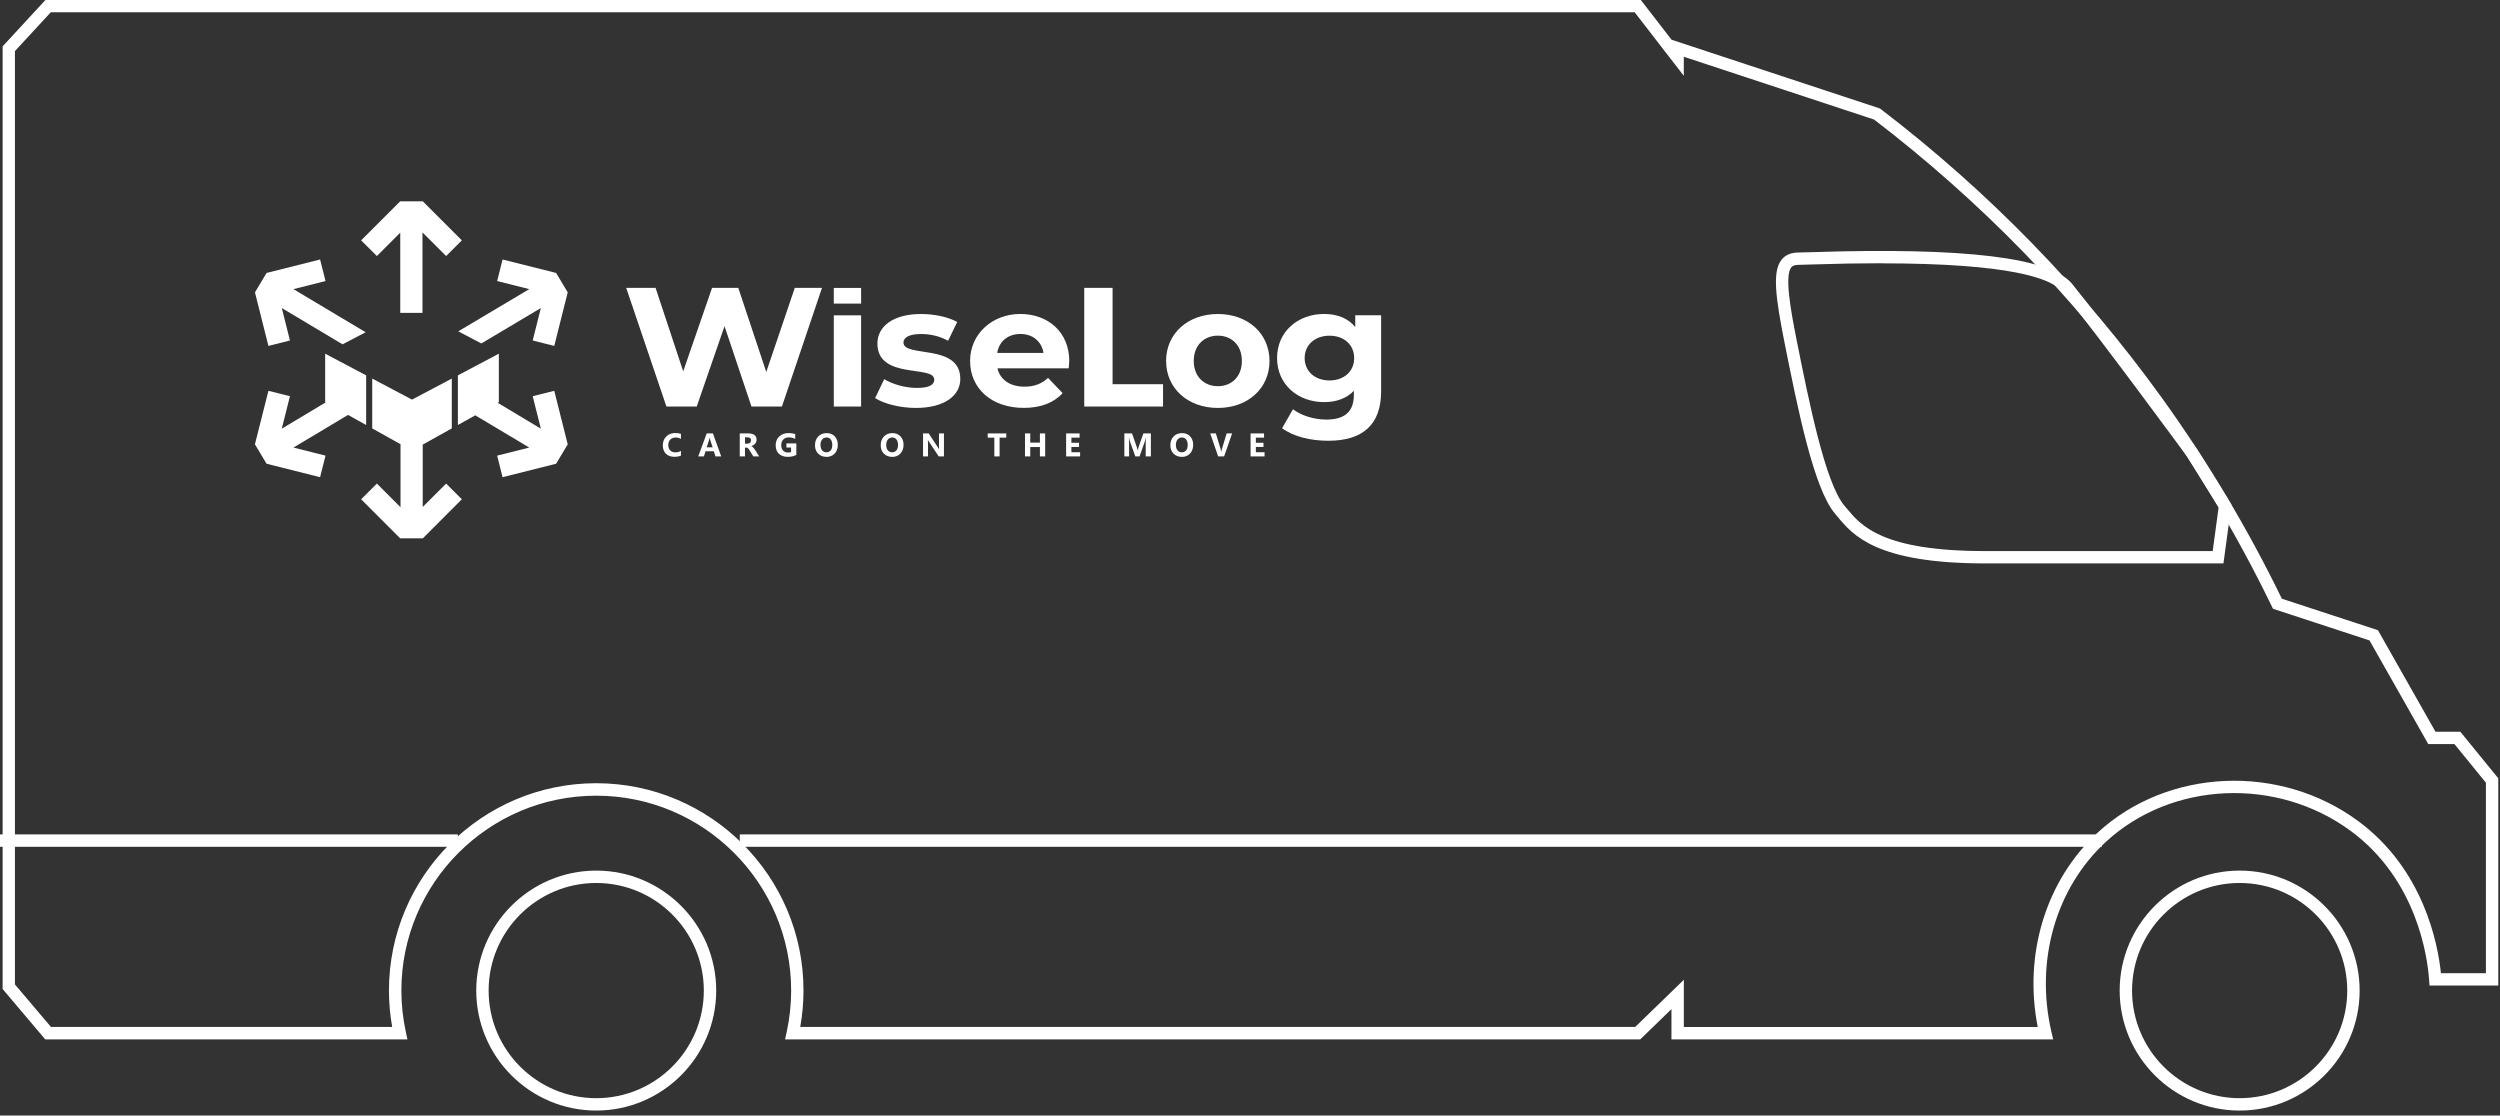
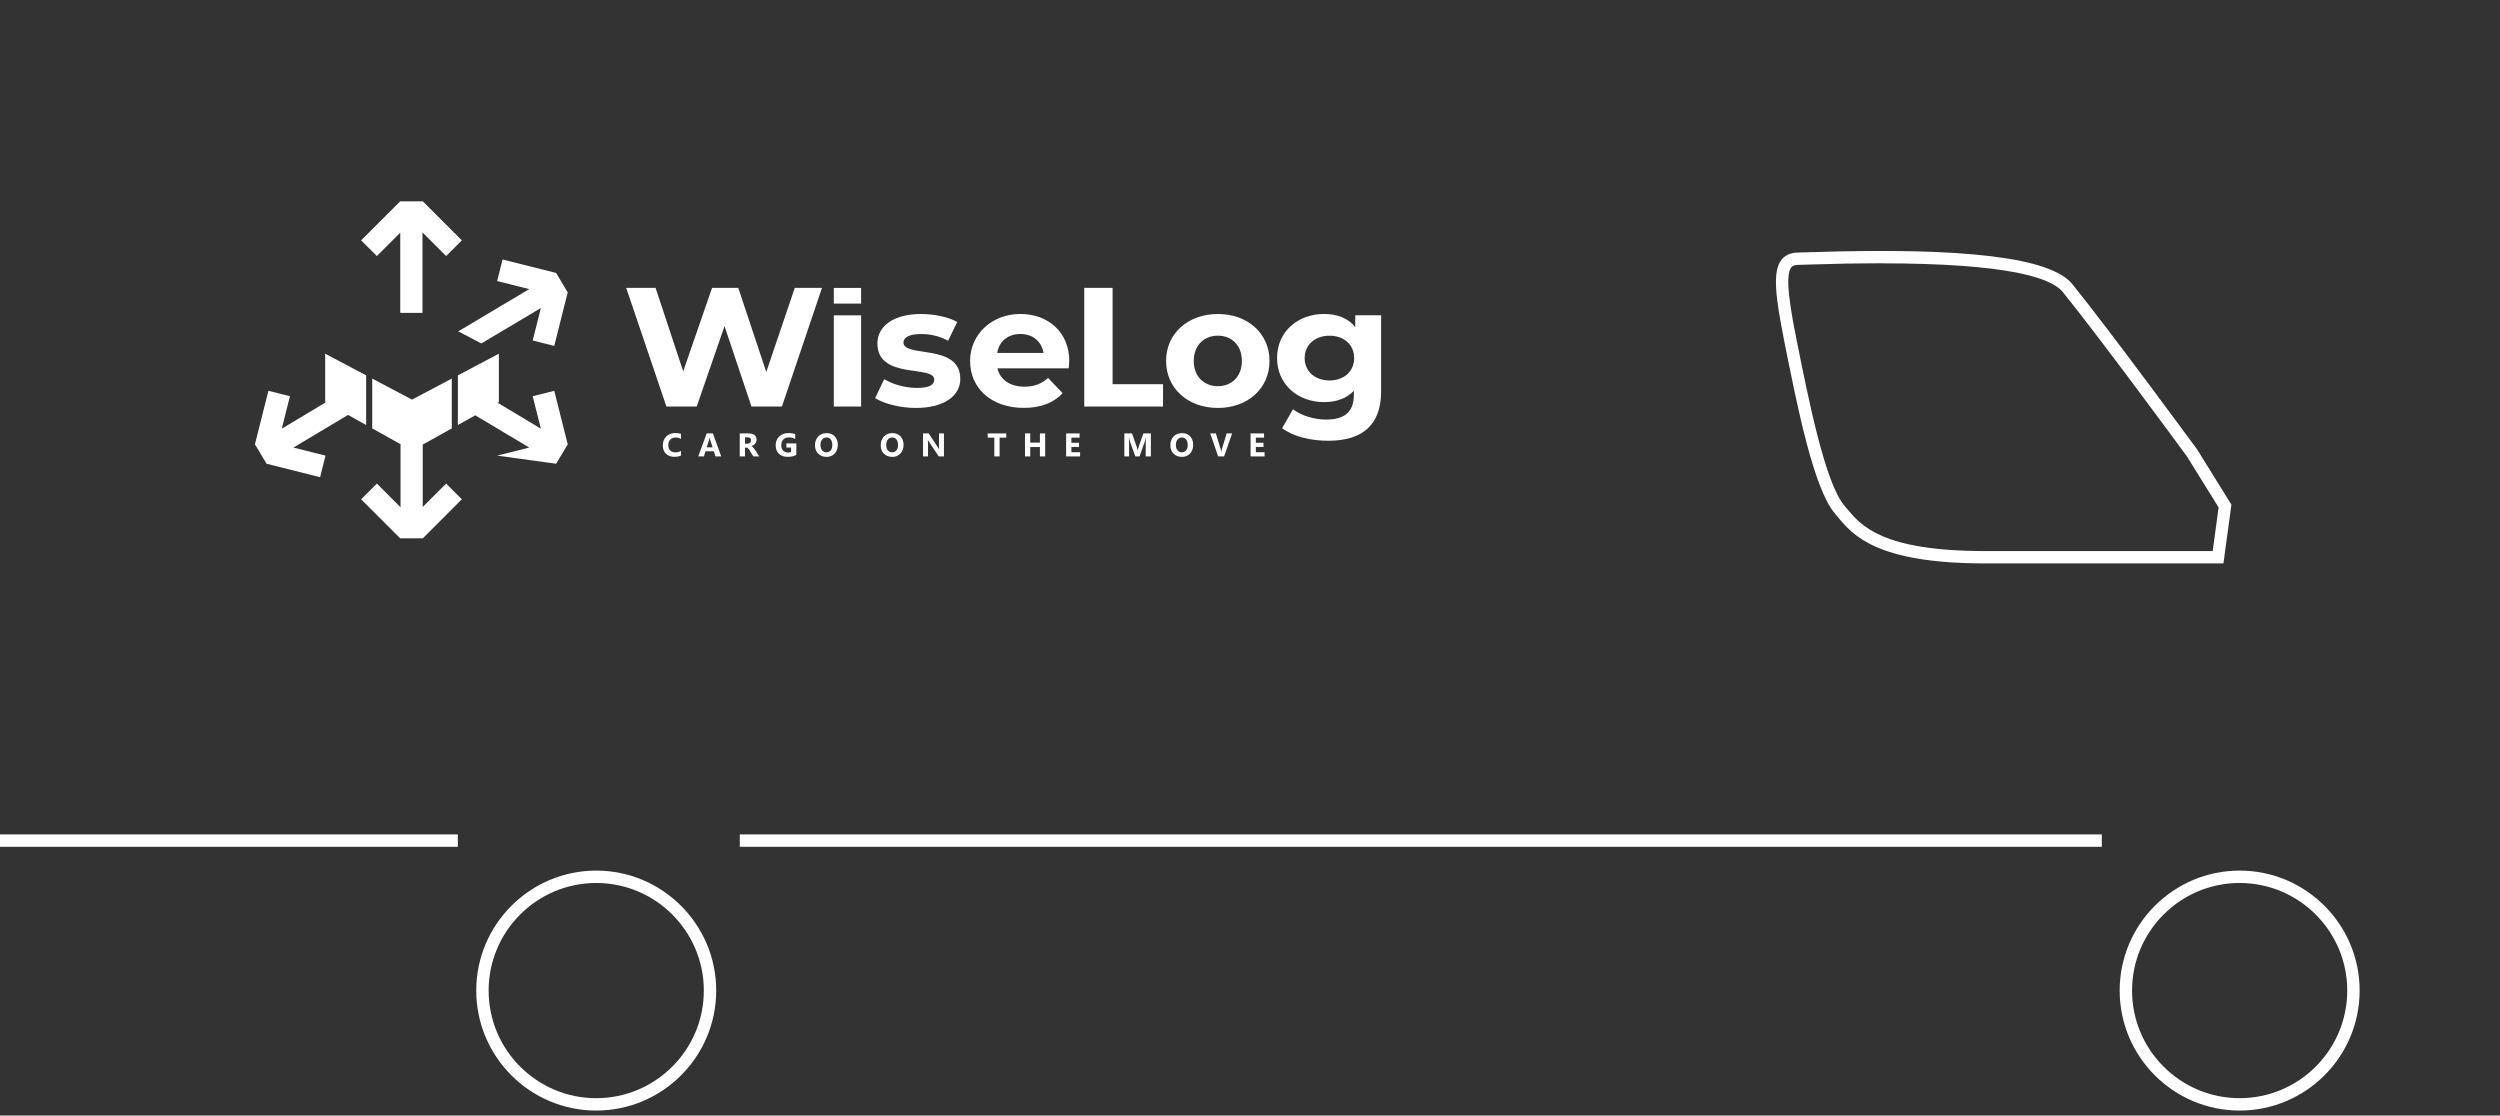
<svg xmlns="http://www.w3.org/2000/svg" width="251" height="112" viewBox="0 0 251 112" fill="none">
  <rect x="0" y="0" width="251" height="112" fill="#333333" stroke="none" />
  <path d="M224.861 111.5C218.219 111.5 212.815 106.096 212.815 99.454C212.815 92.812 218.219 87.408 224.861 87.408C231.503 87.408 236.907 92.812 236.907 99.454C236.907 106.096 231.503 111.5 224.861 111.5ZM224.861 88.651C218.903 88.651 214.058 93.496 214.058 99.454C214.058 105.412 218.903 110.257 224.861 110.257C230.819 110.257 235.664 105.412 235.664 99.454C235.664 93.496 230.819 88.651 224.861 88.651Z" fill="white" />
  <path d="M59.861 111.5C53.219 111.5 47.815 106.096 47.815 99.454C47.815 92.812 53.219 87.408 59.861 87.408C66.503 87.408 71.907 92.812 71.907 99.454C71.907 106.096 66.503 111.5 59.861 111.5ZM59.861 88.651C53.903 88.651 49.058 93.496 49.058 99.454C49.058 105.412 53.903 110.257 59.861 110.257C65.819 110.257 70.664 105.412 70.664 99.454C70.664 93.496 65.819 88.651 59.861 88.651Z" fill="white" />
-   <path d="M206.138 104.355H167.814V101.316L164.679 104.355H78.822L78.986 103.602C79.281 102.233 79.432 100.839 79.432 99.454C79.432 88.664 70.655 79.887 59.865 79.887C49.075 79.887 40.298 88.664 40.298 99.454C40.298 100.839 40.45 102.233 40.744 103.602L40.905 104.355H4.542L0.264 99.298V4.655L4.559 0H164.74L167.823 3.988L188.754 10.894L188.836 10.959C199.661 19.238 209.143 28.976 217.028 39.913C221.6 46.256 225.662 53.05 229.1 60.112L238.747 63.273L244.523 73.466H247.017L250.827 78.142V98.951H243.925L243.882 98.376C243.722 96.111 242.678 88.339 236.023 83.433C228.619 77.973 218.059 78.432 211.455 84.498C206.411 89.135 204.302 96.453 205.961 103.589L206.138 104.351V104.355ZM169.053 103.112H204.588C203.146 95.782 205.42 88.361 210.615 83.585C217.647 77.124 228.888 76.626 236.759 82.433C243.35 87.295 244.765 94.764 245.069 97.709H249.585V78.584L246.424 74.704H243.796L237.898 64.299L228.208 61.121L228.091 60.883C224.662 53.803 220.596 46.988 216.015 40.632C208.221 29.824 198.851 20.19 188.156 12.002L169.053 5.698V7.612L164.121 1.234H5.096L1.498 5.131V98.835L5.114 103.104H39.376C39.16 101.896 39.051 100.666 39.051 99.445C39.051 87.971 48.387 78.635 59.861 78.635C71.335 78.635 80.671 87.971 80.671 99.445C80.671 100.666 80.562 101.891 80.346 103.104H164.177L169.057 98.371V103.104L169.053 103.112Z" fill="white" />
  <path fill-rule="evenodd" clip-rule="evenodd" d="M42.45 20.212H40.181L36.258 24.131L37.839 25.707L40.186 23.36V31.409H42.416V23.334L44.793 25.707L46.369 24.131L42.45 20.212Z" fill="white" />
  <path fill-rule="evenodd" clip-rule="evenodd" d="M56.999 29.352L55.648 34.73L53.483 34.185L54.301 30.928L48.326 34.483L46.01 33.267L53.137 29.028L49.915 28.218L50.456 26.053L55.834 27.404L56.999 29.352Z" fill="white" />
-   <path fill-rule="evenodd" clip-rule="evenodd" d="M34.392 34.57L28.292 30.928L29.11 34.185L26.949 34.73L25.598 29.352L26.763 27.404L32.137 26.053L32.682 28.218L29.461 29.028L36.709 33.358L34.392 34.57Z" fill="white" />
  <path fill-rule="evenodd" clip-rule="evenodd" d="M42.442 50.898V44.637L45.36 43.013V38.008L41.364 40.121L37.371 38.008V43.013L40.212 44.598V50.928L37.839 48.551L36.258 50.127L40.181 54.05H42.45L46.369 50.127L44.793 48.551L42.442 50.898Z" fill="white" />
  <path fill-rule="evenodd" clip-rule="evenodd" d="M34.942 41.658L36.761 42.671V37.688L32.647 35.51V40.376L32.695 40.402L28.291 43.039L29.11 39.779L26.949 39.238L25.594 44.611L26.763 46.559L32.136 47.91L32.682 45.745L29.461 44.936L34.942 41.658Z" fill="white" />
-   <path fill-rule="evenodd" clip-rule="evenodd" d="M55.648 39.238L53.483 39.779L54.301 43.039L49.967 40.441L50.084 40.376V35.51L45.971 37.688V42.671L47.715 41.697L53.137 44.936L49.915 45.745L50.456 47.91L55.834 46.559L56.999 44.611L55.648 39.238Z" fill="white" />
+   <path fill-rule="evenodd" clip-rule="evenodd" d="M55.648 39.238L53.483 39.779L54.301 43.039L49.967 40.441L50.084 40.376V35.51L45.971 37.688V42.671L47.715 41.697L53.137 44.936L49.915 45.745L55.834 46.559L56.999 44.611L55.648 39.238Z" fill="white" />
  <path fill-rule="evenodd" clip-rule="evenodd" d="M107.356 36.272C107.356 33.327 105.212 31.522 102.437 31.522C99.662 31.522 97.397 33.496 97.397 36.237C97.397 38.978 99.523 40.952 102.788 40.952C104.489 40.952 105.81 40.441 106.685 39.471L105.225 37.939C104.576 38.536 103.857 38.822 102.853 38.822C101.411 38.822 100.411 38.125 100.146 36.982H107.295C107.312 36.761 107.347 36.471 107.347 36.267M83.714 28.911H86.455V30.483H83.714V28.911ZM83.714 40.818H86.455V31.66H83.714V40.818ZM79.796 28.902L76.934 37.345L74.124 28.902H71.491L68.594 37.281L65.819 28.902H62.87L66.91 40.818H69.95L72.742 32.747L75.449 40.818H78.505L82.528 28.902H79.805H79.796ZM91.954 40.957C94.782 40.957 96.414 39.748 96.414 38.047C96.414 34.436 90.707 35.951 90.707 34.388C90.707 33.912 91.236 33.535 92.465 33.535C93.327 33.535 94.258 33.704 95.189 34.215L96.102 32.327C95.206 31.816 93.764 31.526 92.465 31.526C89.707 31.526 88.092 32.751 88.092 34.488C88.092 38.146 93.799 36.614 93.799 38.112C93.799 38.623 93.323 38.947 92.058 38.947C90.898 38.947 89.616 38.588 88.776 38.064L87.862 39.969C88.742 40.532 90.356 40.957 91.954 40.957ZM102.454 33.531C103.684 33.531 104.58 34.28 104.771 35.436H100.116C100.311 34.263 101.207 33.531 102.454 33.531Z" fill="white" />
  <path fill-rule="evenodd" clip-rule="evenodd" d="M136.067 31.66V32.834C135.348 31.95 134.257 31.522 132.941 31.522C130.326 31.522 128.217 33.275 128.217 35.947C128.217 38.618 130.326 40.372 132.941 40.372C134.171 40.372 135.206 40 135.929 39.233V39.623C135.929 41.273 135.084 42.126 133.153 42.126C131.941 42.126 130.625 41.719 129.815 41.087L128.724 42.992C129.832 43.827 131.568 44.252 133.361 44.252C136.769 44.252 138.665 42.684 138.665 39.281V31.652H136.067V31.66ZM108.854 40.818H116.769V38.571H111.703V28.902H108.858V40.818H108.854ZM122.276 40.957C125.281 40.957 127.459 38.999 127.459 36.241C127.459 33.483 125.281 31.526 122.276 31.526C119.272 31.526 117.076 33.483 117.076 36.241C117.076 38.999 119.272 40.957 122.276 40.957ZM122.276 38.774C120.908 38.774 119.852 37.822 119.852 36.237C119.852 34.652 120.904 33.7 122.276 33.7C123.649 33.7 124.684 34.652 124.684 36.237C124.684 37.822 123.649 38.774 122.276 38.774ZM133.482 38.198C132.04 38.198 130.988 37.298 130.988 35.951C130.988 34.605 132.04 33.704 133.482 33.704C134.924 33.704 135.959 34.605 135.959 35.951C135.959 37.298 134.924 38.198 133.482 38.198Z" fill="white" />
  <path d="M68.374 45.741C68.205 45.823 67.98 45.862 67.702 45.862C67.343 45.862 67.061 45.758 66.854 45.551C66.65 45.343 66.546 45.066 66.546 44.719C66.546 44.351 66.663 44.052 66.893 43.823C67.122 43.593 67.425 43.477 67.793 43.477C68.023 43.477 68.213 43.507 68.369 43.563V44.065C68.213 43.974 68.036 43.927 67.832 43.927C67.611 43.927 67.434 43.996 67.3 44.13C67.165 44.265 67.096 44.451 67.096 44.685C67.096 44.918 67.161 45.087 67.287 45.217C67.412 45.351 67.585 45.416 67.802 45.416C68.018 45.416 68.196 45.369 68.365 45.269V45.745L68.374 45.741Z" fill="white" />
  <path d="M72.409 45.824H71.833L71.669 45.308H70.837L70.673 45.824H70.101L70.954 43.516H71.578L72.409 45.824ZM71.547 44.914L71.296 44.139C71.279 44.083 71.266 44.014 71.257 43.931H71.244C71.24 44.001 71.227 44.066 71.205 44.13L70.95 44.914H71.547Z" fill="white" />
  <path d="M76.237 45.824H75.631L75.267 45.23C75.241 45.187 75.215 45.144 75.189 45.109C75.163 45.074 75.137 45.044 75.111 45.018C75.085 44.992 75.059 44.975 75.033 44.962C75.007 44.949 74.977 44.94 74.942 44.94H74.799V45.824H74.271V43.516H75.107C75.674 43.516 75.96 43.724 75.96 44.144C75.96 44.226 75.947 44.299 75.921 44.364C75.895 44.434 75.86 44.494 75.812 44.55C75.765 44.607 75.713 44.654 75.648 44.693C75.583 44.732 75.509 44.763 75.431 44.789C75.466 44.806 75.501 44.823 75.531 44.849C75.566 44.875 75.596 44.901 75.626 44.936C75.657 44.966 75.687 45.001 75.713 45.04C75.739 45.079 75.765 45.113 75.791 45.148L76.232 45.832L76.237 45.824ZM74.799 43.905V44.546H75.029C75.141 44.546 75.232 44.516 75.302 44.451C75.371 44.386 75.405 44.304 75.405 44.208C75.405 44.005 75.284 43.905 75.037 43.905H74.799Z" fill="white" />
  <path d="M79.947 45.672C79.718 45.802 79.436 45.867 79.094 45.867C78.718 45.867 78.423 45.763 78.202 45.559C77.986 45.356 77.878 45.07 77.878 44.711C77.878 44.351 77.995 44.053 78.233 43.823C78.471 43.593 78.787 43.481 79.181 43.481C79.428 43.481 79.649 43.516 79.839 43.581V44.07C79.657 43.966 79.436 43.914 79.177 43.914C78.956 43.914 78.778 43.983 78.644 44.126C78.51 44.269 78.436 44.455 78.436 44.689C78.436 44.923 78.497 45.109 78.622 45.239C78.748 45.369 78.912 45.434 79.125 45.434C79.25 45.434 79.35 45.416 79.424 45.382V44.931H78.956V44.516H79.952V45.676L79.947 45.672Z" fill="white" />
  <path d="M82.961 45.867C82.628 45.867 82.355 45.758 82.143 45.546C81.93 45.334 81.826 45.053 81.826 44.706C81.826 44.342 81.935 44.048 82.147 43.823C82.363 43.598 82.645 43.485 83 43.485C83.333 43.485 83.606 43.593 83.81 43.81C84.013 44.026 84.117 44.308 84.117 44.663C84.117 45.018 84.009 45.317 83.797 45.542C83.585 45.763 83.303 45.875 82.961 45.875V45.867ZM82.983 43.927C82.796 43.927 82.649 43.996 82.541 44.13C82.433 44.264 82.376 44.446 82.376 44.672C82.376 44.897 82.433 45.083 82.541 45.213C82.649 45.343 82.792 45.412 82.97 45.412C83.147 45.412 83.294 45.347 83.403 45.217C83.511 45.087 83.563 44.91 83.563 44.68C83.563 44.451 83.511 44.256 83.407 44.122C83.303 43.987 83.16 43.922 82.983 43.922V43.927Z" fill="white" />
  <path d="M89.56 45.867C89.226 45.867 88.954 45.758 88.741 45.546C88.529 45.334 88.425 45.053 88.425 44.706C88.425 44.342 88.534 44.048 88.746 43.823C88.962 43.598 89.244 43.485 89.599 43.485C89.932 43.485 90.205 43.593 90.408 43.81C90.616 44.026 90.716 44.308 90.716 44.663C90.716 45.018 90.608 45.317 90.395 45.542C90.183 45.763 89.902 45.875 89.56 45.875V45.867ZM89.581 43.927C89.395 43.927 89.248 43.996 89.14 44.13C89.031 44.264 88.975 44.446 88.975 44.672C88.975 44.897 89.031 45.083 89.14 45.213C89.248 45.343 89.391 45.412 89.568 45.412C89.746 45.412 89.893 45.347 90.001 45.217C90.11 45.087 90.162 44.91 90.162 44.68C90.162 44.451 90.11 44.256 90.006 44.122C89.902 43.987 89.759 43.922 89.581 43.922V43.927Z" fill="white" />
  <path d="M94.782 45.824H94.249L93.284 44.373C93.227 44.286 93.188 44.226 93.167 44.182H93.158C93.167 44.265 93.171 44.39 93.171 44.555V45.824H92.673V43.516H93.24L94.167 44.919C94.21 44.983 94.249 45.044 94.284 45.109H94.288C94.279 45.057 94.275 44.949 94.275 44.793V43.516H94.773V45.824H94.782Z" fill="white" />
  <path d="M101.025 43.94H100.359V45.824H99.83V43.94H99.168V43.516H101.03V43.94H101.025Z" fill="white" />
  <path d="M104.935 45.824H104.407V44.884H103.437V45.824H102.909V43.516H103.437V44.438H104.407V43.516H104.935V45.824Z" fill="white" />
  <path d="M108.443 45.824H107.04V43.516H108.391V43.94H107.568V44.455H108.334V44.875H107.568V45.404H108.443V45.824Z" fill="white" />
  <path d="M115.548 45.824H115.029V44.442C115.029 44.295 115.037 44.13 115.05 43.949H115.037C115.011 44.092 114.985 44.191 114.964 44.256L114.414 45.824H113.985L113.426 44.269C113.409 44.226 113.388 44.122 113.353 43.949H113.34C113.353 44.178 113.362 44.377 113.362 44.546V45.824H112.885V43.516H113.656L114.132 44.884C114.171 44.992 114.197 45.105 114.215 45.213H114.223C114.254 45.087 114.284 44.975 114.318 44.88L114.795 43.516H115.548V45.824Z" fill="white" />
  <path d="M118.639 45.867C118.306 45.867 118.033 45.758 117.821 45.546C117.609 45.334 117.505 45.053 117.505 44.706C117.505 44.342 117.613 44.048 117.825 43.823C118.042 43.598 118.323 43.485 118.678 43.485C119.012 43.485 119.284 43.593 119.488 43.81C119.691 44.026 119.795 44.308 119.795 44.663C119.795 45.018 119.687 45.317 119.475 45.542C119.263 45.763 118.981 45.875 118.639 45.875V45.867ZM118.665 43.927C118.479 43.927 118.332 43.996 118.224 44.13C118.115 44.264 118.059 44.446 118.059 44.672C118.059 44.897 118.115 45.083 118.224 45.213C118.332 45.343 118.475 45.412 118.652 45.412C118.83 45.412 118.977 45.347 119.085 45.217C119.194 45.087 119.246 44.91 119.246 44.68C119.246 44.451 119.194 44.256 119.09 44.122C118.986 43.987 118.843 43.922 118.665 43.922V43.927Z" fill="white" />
  <path d="M123.705 43.516L122.9 45.824H122.303L121.506 43.516H122.073L122.562 45.122C122.588 45.209 122.606 45.287 122.61 45.352H122.619C122.627 45.278 122.645 45.2 122.671 45.113L123.156 43.516H123.705Z" fill="white" />
  <path d="M126.961 45.824H125.559V43.516H126.91V43.94H126.087V44.455H126.853V44.875H126.087V45.404H126.961V45.824Z" fill="white" />
  <path d="M211.022 83.775H74.275V85.018H211.022V83.775Z" fill="white" />
  <path d="M45.966 83.775H0V85.018H45.966V83.775Z" fill="white" />
  <path d="M223.237 56.566H199.306C188.386 56.566 186.039 53.739 184.485 51.872C184.398 51.769 184.316 51.669 184.234 51.569C182.099 49.067 180.484 40.983 179.185 34.492C178.228 29.699 177.938 27.214 178.886 26.053C179.267 25.586 179.839 25.352 180.583 25.352C180.804 25.352 181.272 25.334 181.926 25.317C197.353 24.815 205.9 25.863 208.061 28.526C211.728 33.05 220.492 44.984 220.579 45.105L220.605 45.144L224.034 50.669L223.233 56.57L223.237 56.566ZM188.862 26.43C186.797 26.43 184.506 26.469 181.969 26.551C181.306 26.573 180.826 26.59 180.588 26.59C180.111 26.59 179.943 26.724 179.847 26.837C179.159 27.677 179.774 31.102 180.402 34.245C181.605 40.264 183.255 48.504 185.177 50.764C185.264 50.864 185.351 50.972 185.442 51.08C186.849 52.773 188.97 55.328 199.31 55.328H222.155L222.748 50.946L219.566 45.819C219.163 45.269 210.681 33.726 207.095 29.309C205.987 27.941 201.813 26.439 188.858 26.439L188.862 26.43Z" fill="white" />
</svg>